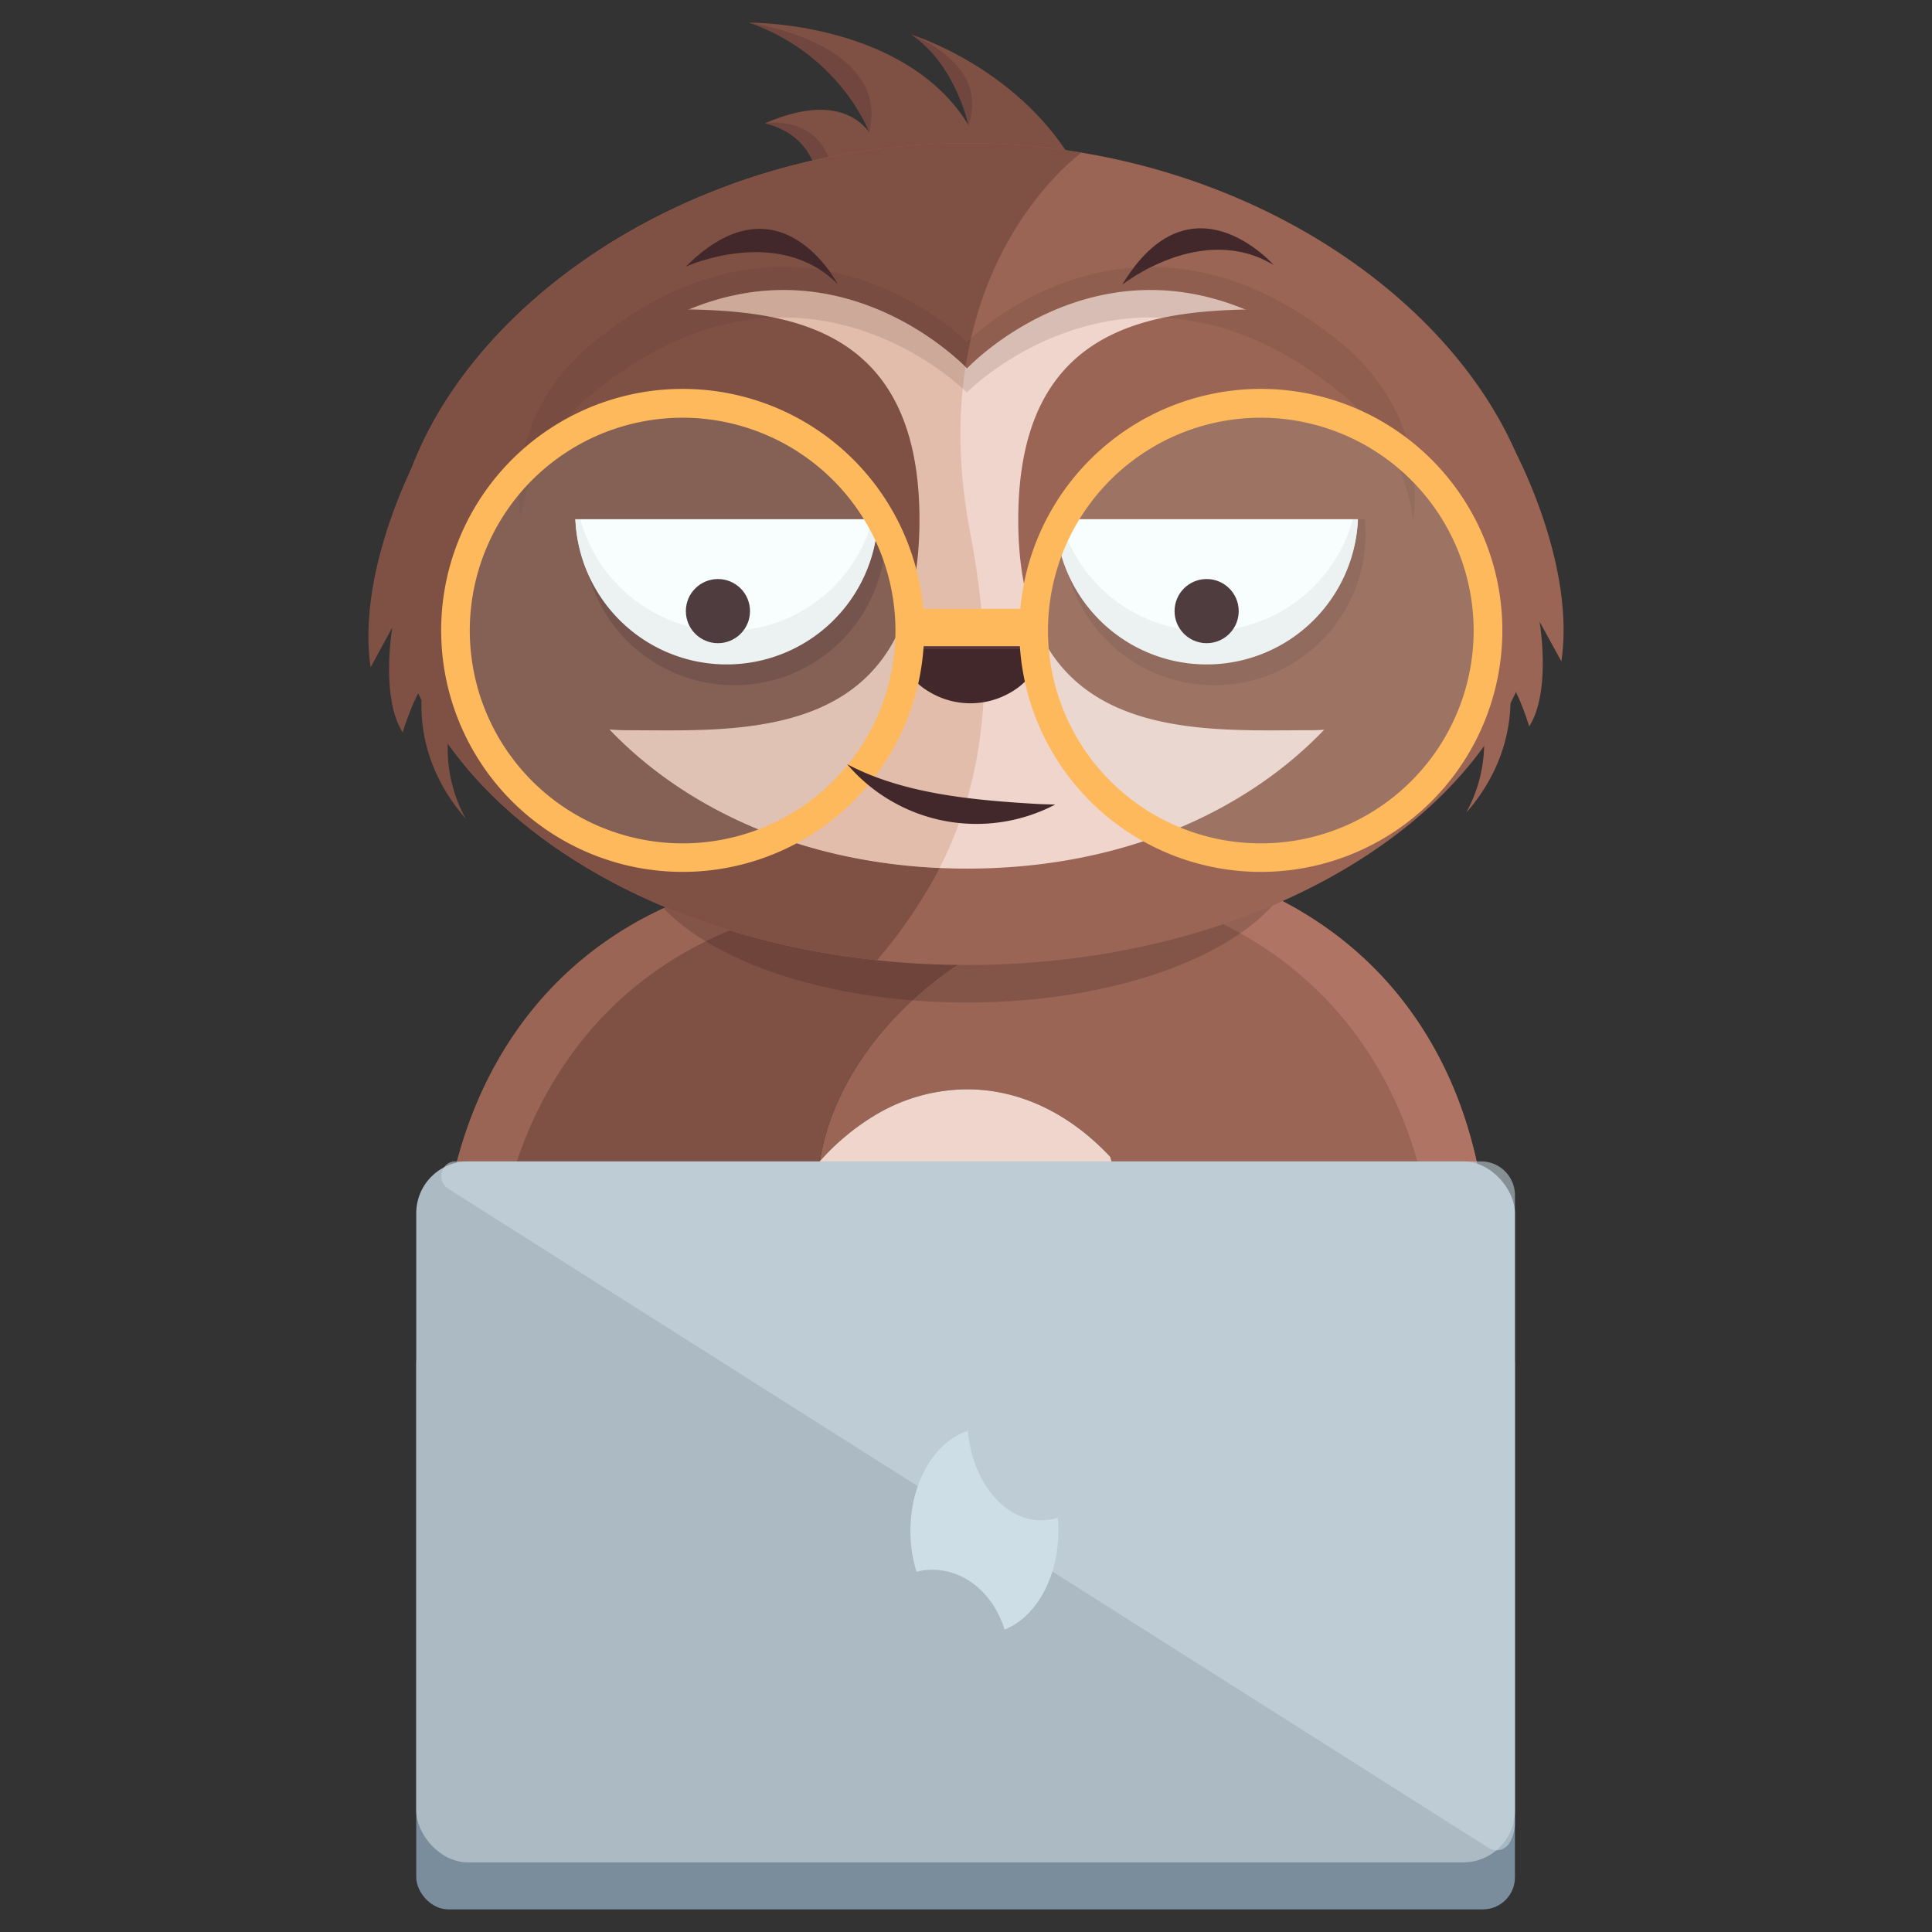
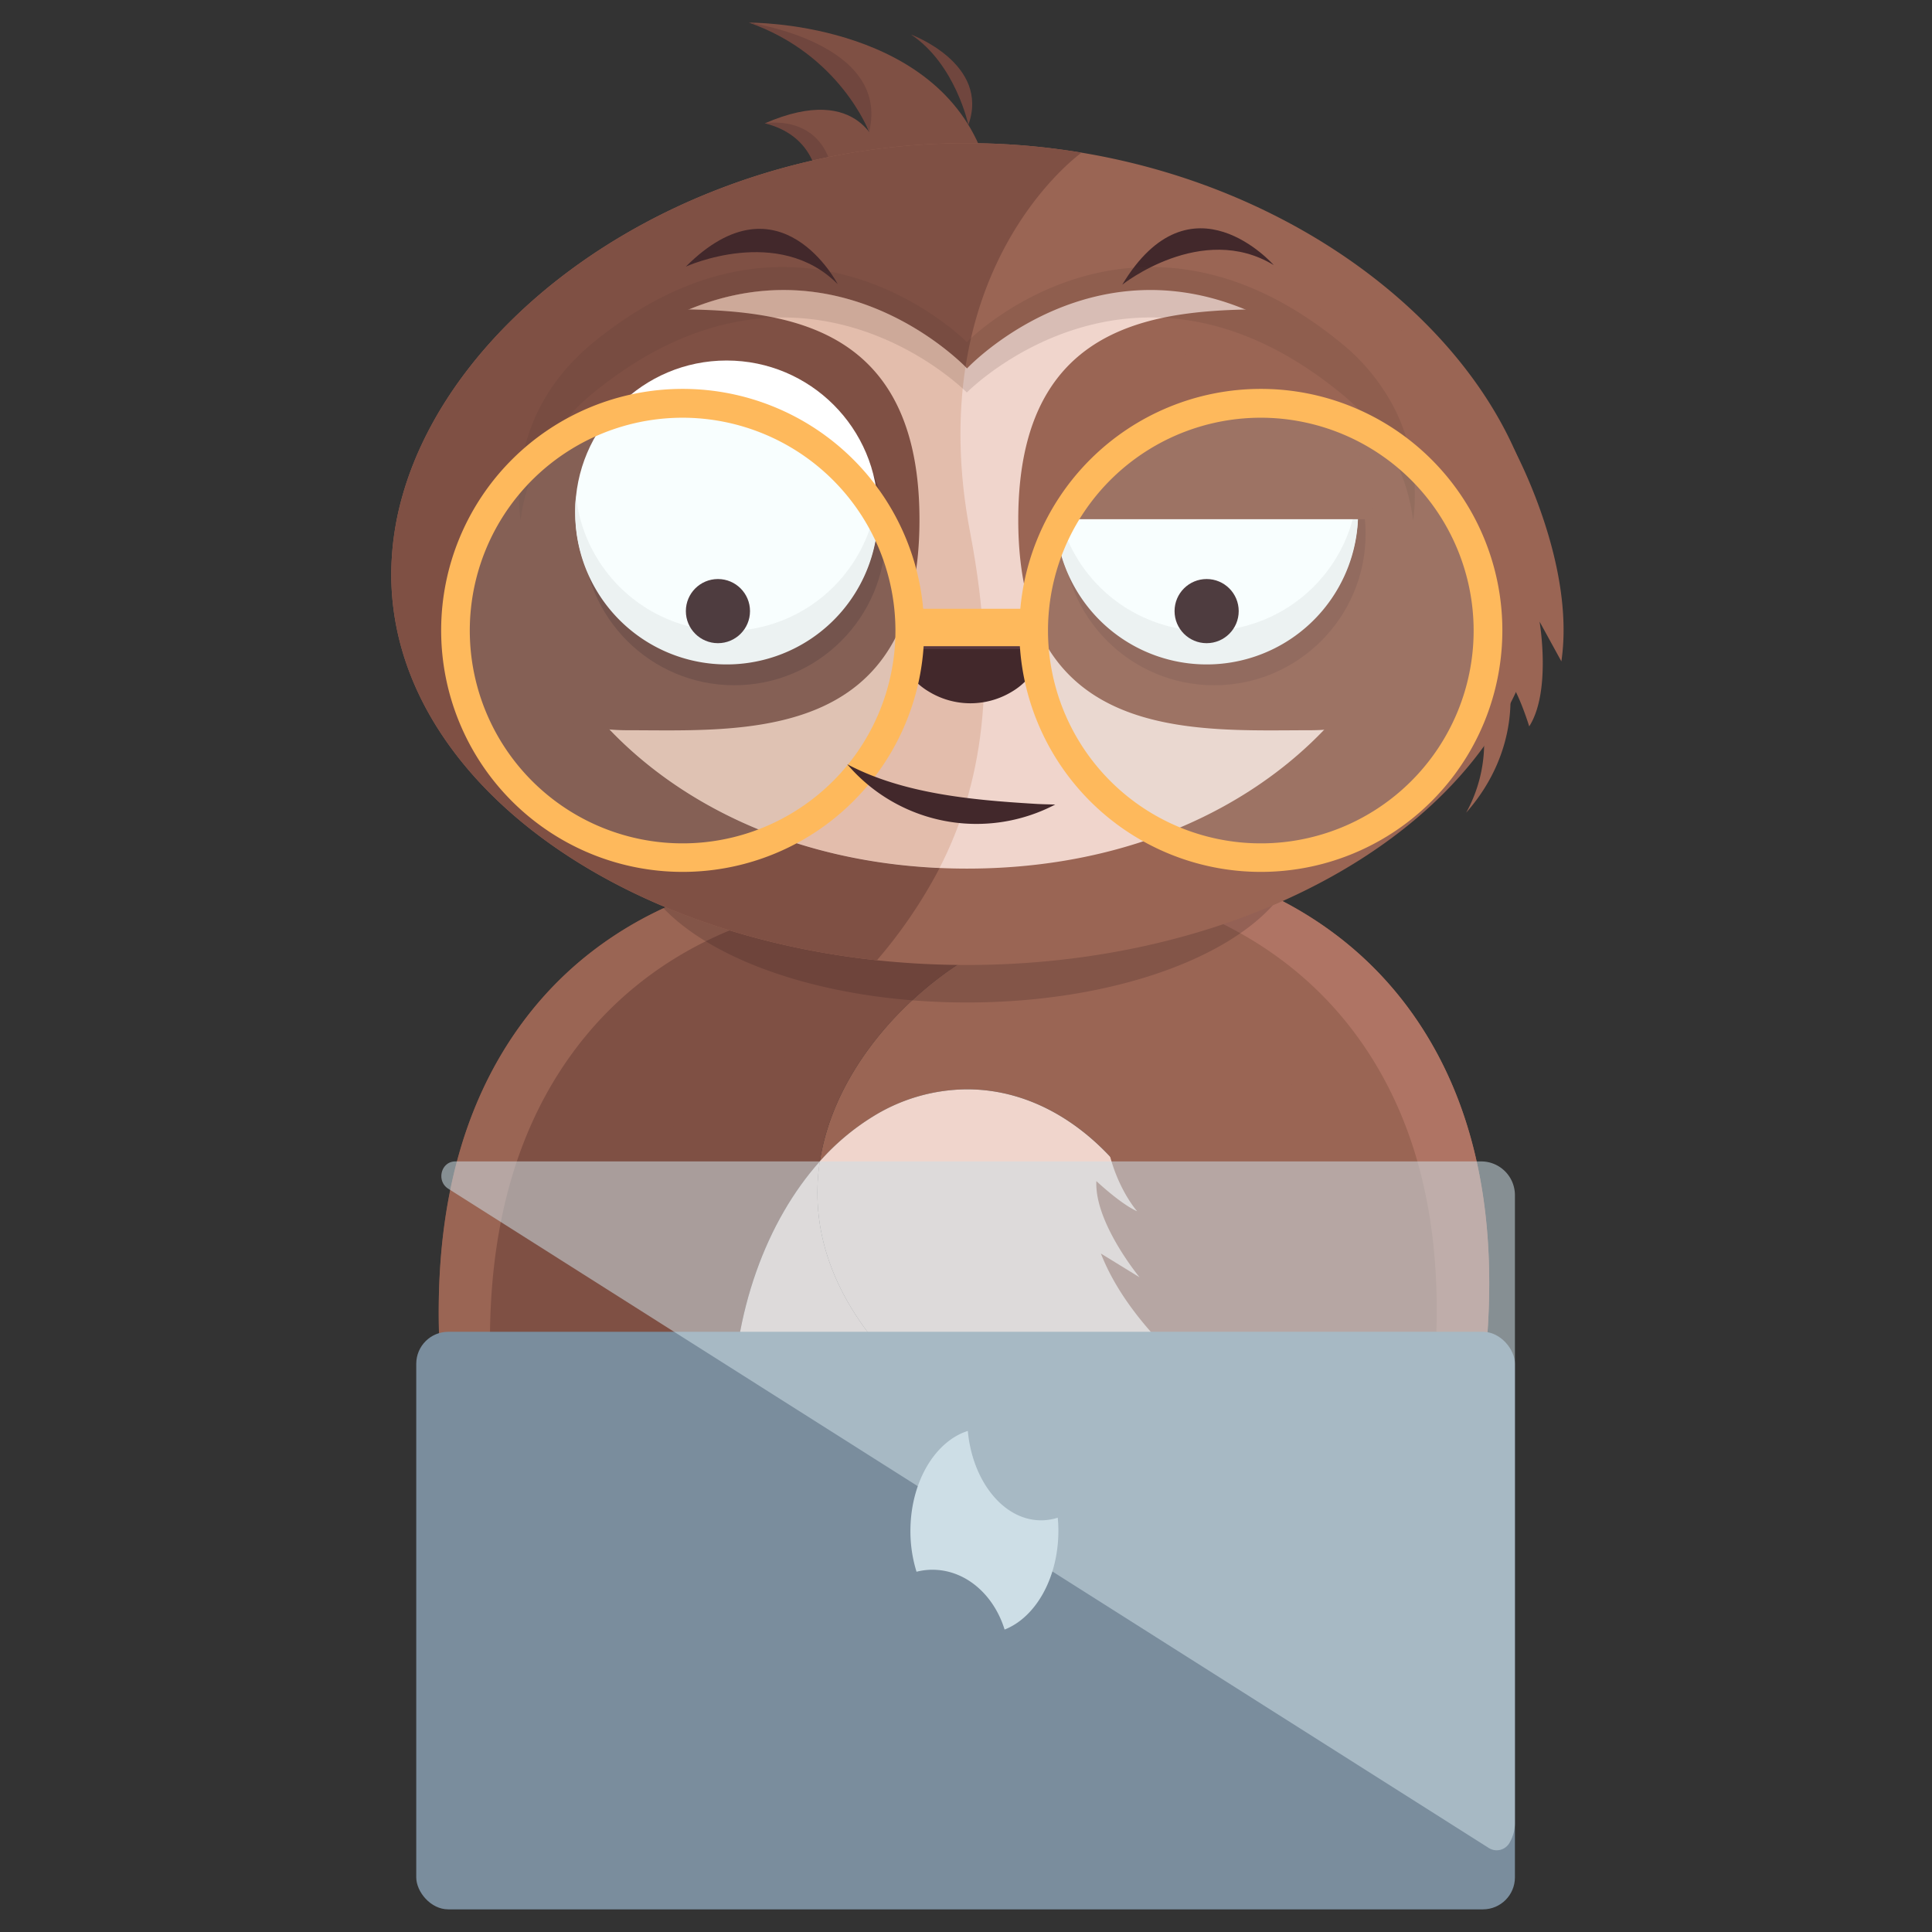
<svg xmlns="http://www.w3.org/2000/svg" viewBox="0 0 512 512">
  <rect x="0" y="0" width="512" height="512" fill="#333333" stroke="none" />
  <defs>
    <style>.cls-1{isolation:isolate;}.cls-2{fill:#9a6554;}.cls-3{fill:#af7464;}.cls-4{fill:#7f5044;}.cls-5{fill:#f0d5cc;}.cls-6{fill:#28181a;opacity:0.2;}.cls-7{fill:#70463e;}.cls-8{fill:#be7854;opacity:0.26;mix-blend-mode:multiply;}.cls-9{fill:#6d433b;}.cls-10{fill:#fff;}.cls-11{fill:#f2f2f2;}.cls-12{fill:#42282b;}.cls-13{fill:#8e5c4f;}.cls-14{fill:#56373e;}.cls-15{fill:#563630;opacity:0.15;}.cls-16{fill:#bbf9f9;opacity:0.1;}.cls-17{fill:#feb95c;}.cls-18{fill:#7a8d9d;}.cls-19{fill:#acbac3;}.cls-20{opacity:0.54;}.cls-21{fill:#cddee6;}</style>
  </defs>
  <title />
  <g class="cls-1">
    <g data-name="Layer 1" id="Layer_1">
      <path class="cls-2" d="M343.12,464.37a24.2,24.2,0,0,0,27.2-15c30.42-78.22,32.34-138.2,5.69-178.28-28.33-42.6-77.31-44.38-79.38-44.43L295.35,275h-.25c1.1.05,26.77,1.52,40.93,23.31,11.74,18.08,19.4,55.92-10.79,133.53A24.18,24.18,0,0,0,339,463.17,23.89,23.89,0,0,0,343.12,464.37Z" />
      <path class="cls-3" d="M362.1,278.14c-19.46-29.26-48.65-39.26-65.7-42.67l.23-8.78c2.07.05,51.05,1.83,79.38,44.43,26.65,40.08,24.73,100.06-5.69,178.28a24.16,24.16,0,0,1-19.2,15.18,24,24,0,0,0,5.28-8.16C386.83,378.2,388.74,318.22,362.1,278.14Z" />
      <path class="cls-2" d="M279.36,246.26c-17.21-1.28-56.6,25.68-62.09,61.51a62.6,62.6,0,0,1,14.1-11.89,47.79,47.79,0,0,1,24.93-7.2c34.35,0,62.2,38.56,62.2,86.13,0,24.11-7.17,45.86-18.68,61.5h30.72c14.22-23.38,22.79-53.57,22.79-86.54,0-35.63-10-68-26.35-92.07q-1.89-2.79-3.89-5.41l-.24-.31c-.89-1.18-1.8-2.32-2.73-3.44-1.63-2-3.3-3.86-5-5.68A99.91,99.91,0,0,0,304,232.74a86.42,86.42,0,0,0-7.63-5.38,74.77,74.77,0,0,0-40.09-12c-22.1,0-42.47,10.24-58.79,27.48C213.83,225.62,311,248.61,279.36,246.26Z" />
      <path class="cls-4" d="M194.11,374.81c0-27.09,9-51.25,23.16-67,5.49-35.83,44.88-62.79,62.09-61.51,31.59,2.35-65.53-20.64-81.85-3.4-1.72,1.82-3.39,3.72-5,5.68-.93,1.12-1.84,2.26-2.73,3.44-1.42,1.84-2.79,3.75-4.13,5.72-16.33,24-26.35,56.44-26.35,92.07,0,33,8.57,63.16,22.8,86.54h30.69C201.26,420.67,194.11,398.9,194.11,374.81Z" />
      <path class="cls-5" d="M238.44,362.83c31.37,31.74,38.1,55.09,36,73.48h25.36c11.51-15.64,18.68-37.39,18.68-61.5,0-47.57-27.85-86.13-62.2-86.13a47.79,47.79,0,0,0-24.93,7.2,62.6,62.6,0,0,0-14.1,11.89C214.66,324.81,219.69,343.85,238.44,362.83Z" />
      <path class="cls-5" d="M238.44,362.83c-18.75-19-23.78-38-21.17-55.06-14.12,15.79-23.16,40-23.16,67,0,24.09,7.15,45.86,18.66,61.5h61.69C276.54,417.92,269.81,394.57,238.44,362.83Z" />
      <path class="cls-2" d="M330.75,374.94s-29.36-18.06-39-42.74L302,338.5S290,324,290.55,313c0,0,6.45,6.09,10.81,8,0,0-12.27-13.72-7.65-36.2a38.23,38.23,0,0,0,13.48,28.61Z" />
      <path class="cls-4" d="M162.47,466A24.18,24.18,0,0,1,136,449.86c-27-79.48-26.26-139.49,2.11-178.36,30.16-41.33,79.18-41,81.25-40.92l-.84,48.35h.25c-1.09,0-26.81.35-41.91,21.5-12.52,17.55-21.83,55,4.94,133.87A24.23,24.23,0,0,1,162.47,466Z" />
      <path class="cls-2" d="M151.66,279.12c20.72-28.38,50.32-37.1,67.51-39.76l.15-8.78c-2.07,0-51.09-.41-81.25,40.92C109.7,310.37,109,370.38,136,449.86a24.17,24.17,0,0,0,18.52,16,24.16,24.16,0,0,1-4.93-8.38C122.58,378,123.29,318,151.66,279.12Z" />
      <path class="cls-6" d="M344.88,222.39c0,23.91-39.69,43.28-88.66,43.28-4.72,0-9.35-.19-13.86-.53-29.75-2.28-54.59-11.77-66.76-24.7-5.17-5.49-8-11.61-8-18.05a23.74,23.74,0,0,1,1.68-8.6h0c7.34-18.92,38-36,76-38.77q5.38-.4,11-.41a147.41,147.41,0,0,1,17.67,1.06h0C314.4,180.51,344.88,201.45,344.88,222.39Z" />
-       <path class="cls-4" d="M257.82,41.3s-1.34-25.23-16.38-32.14c0,0,27.3,8.21,42.49,33.05Z" />
      <path class="cls-4" d="M231.82,40.27S226.72,11.63,198.47,6c0,0,48.1-.56,61.69,34.21Z" />
      <path class="cls-4" d="M232.9,39.93s-4.51-18.41-30.2-7.25c0,0,11.28.92,12.92,10Z" />
      <path class="cls-7" d="M202.7,32.68s18.18-3.44,18.54,18.44h0l-4.35-1S217.6,36.41,202.7,32.68Z" />
      <path class="cls-7" d="M198.47,6s37.63,5.29,31.86,29C230.33,35,222.65,14.45,198.47,6Z" />
      <path class="cls-7" d="M241.44,9.16s21,7.71,15.19,23.93C256.63,33.09,253.21,17,241.44,9.16Z" />
      <path class="cls-2" d="M408.78,152.23c0,57.17-68.29,103.5-152.54,103.5a227.19,227.19,0,0,1-23.84-1.25c-51.17-5.46-93.92-28.16-114.85-59.09-8.9-13.13-13.86-27.75-13.86-43.16a76.7,76.7,0,0,1,2.89-20.58h0c12.64-45.27,65.3-86,130.8-92.74a184.4,184.4,0,0,1,49.27,1.55h0C356.34,52.06,408.78,102.13,408.78,152.23Z" />
      <path class="cls-4" d="M286.65,40.45l-.21.15C284.05,42.39,261.6,60,255.87,97.26c-1.91,12.49-2,27.18,1.3,44.22,7.6,40,2.84,67.09-8.16,88.55a129.77,129.77,0,0,1-16.61,24.45c-51.17-5.46-93.92-28.16-114.85-59.09-8.9-13.13-13.86-27.75-13.86-43.16a76.7,76.7,0,0,1,2.89-20.58h0c12.64-45.27,65.3-86,130.8-92.74a184.4,184.4,0,0,1,49.27,1.55Z" />
      <path class="cls-5" d="M374.27,145.49c-3.66,40.87-47.95,84.7-118,84.7q-3.66,0-7.23-.16c-95.59-4.2-139.61-91.15-91.28-132.39,51.86-44.25,93.78-4.74,98.14-.38l.37.38s43.71-46.77,98.52,0A56.33,56.33,0,0,1,369.6,117,55.66,55.66,0,0,1,374.27,145.49Z" />
      <path class="cls-8" d="M249,230c-95.59-4.2-139.61-91.15-91.28-132.39,51.86-44.25,93.78-4.74,98.14-.38-1.91,12.49-2,27.18,1.3,44.22C264.77,181.43,260,208.57,249,230Z" />
      <path class="cls-2" d="M403,137.76a55.77,55.77,0,0,1-55.76,55.76c-30.79,0-77.39,3.6-77.39-55.76S316.49,82,347.28,82A55.77,55.77,0,0,1,403,137.76Z" />
      <path class="cls-4" d="M110.52,137.76A55.76,55.76,0,0,1,166.28,82c30.79,0,77.39-3.6,77.39,55.76s-46.6,55.76-77.39,55.76A55.76,55.76,0,0,1,110.52,137.76Z" />
      <path class="cls-2" d="M401.1,118.81s16.54,30.24,12.68,56.46L408,164.73s3.17,18.51-2.74,27.77c0,0-2.58-8.48-5.4-12.34,0,0,3.85,18-11.32,35.22a38.22,38.22,0,0,0,2.49-31.52Z" />
-       <path class="cls-4" d="M112.09,181.76c-2.82,3.87-5.38,12.31-5.38,12.31-5.91-9.25-2.75-27.76-2.75-27.76l-5.74,10.54c-3.15-21.45,7.34-45.6,11.26-53.68,0,0,0,0,0,0,.88-1.78,1.42-2.78,1.42-2.78l10,65.06c-.17.5-.33,1-.48,1.48a38.15,38.15,0,0,0,3,30C108.57,200.08,112,182.49,112.09,181.76Z" />
      <circle class="cls-9" cx="194.58" cy="141.48" r="40.12" />
      <circle class="cls-10" cx="192.56" cy="135.66" r="40.12" />
      <path class="cls-11" d="M152.44,135.65a40.13,40.13,0,1,0,80-4.25,40.13,40.13,0,0,1-79.8,0A39.78,39.78,0,0,0,152.44,135.65Z" />
      <circle class="cls-12" cx="190.26" cy="161.95" r="8.5" />
      <circle class="cls-13" cx="321.78" cy="141.48" r="40.12" />
      <circle class="cls-10" cx="319.77" cy="135.66" r="40.12" />
      <path class="cls-11" d="M279.65,135.65a40.13,40.13,0,1,0,80-4.25,40.13,40.13,0,0,1-79.8,0A39.78,39.78,0,0,0,279.65,135.65Z" />
      <path class="cls-2" d="M275.75,137.6a44,44,0,0,1,88,0" />
-       <path class="cls-4" d="M148.54,137.6a44,44,0,0,1,88,0" />
      <circle class="cls-12" cx="319.77" cy="161.95" r="8.5" />
      <path class="cls-12" d="M238.92,175a17.38,17.38,0,0,0,7.13,8.22,21.18,21.18,0,0,0,22.25,0,17.37,17.37,0,0,0,7.12-8.22,5.71,5.71,0,0,0-5.25-7.91h-26A5.71,5.71,0,0,0,238.92,175Z" />
      <path class="cls-14" d="M244.17,172h26a5.62,5.62,0,0,1,5.14,3.3,2.4,2.4,0,0,0,.11-.23,5.71,5.71,0,0,0-5.25-7.91h-26a5.71,5.71,0,0,0-5.25,7.91,2.4,2.4,0,0,1,.11.23A5.63,5.63,0,0,1,244.17,172Z" />
      <path class="cls-12" d="M181.76,70.65S206.27,59.48,222,75.3C222,75.3,206.73,45.69,181.76,70.65Z" />
      <path class="cls-12" d="M297.41,75.44s21.08-16.76,40.14-5.19C337.55,70.25,315.61,45.19,297.41,75.44Z" />
      <path class="cls-15" d="M255.85,103.65l.37.37s43.87-44.75,98.88,0A54.2,54.2,0,0,1,370,122.51,49.66,49.66,0,0,1,374.5,138c.06-.52.12-1,.17-1.57A51,51,0,0,0,370,109.15,54.1,54.1,0,0,0,355.1,90.66c-55-44.75-98.88,0-98.88,0l-.37-.37c-4.37-4.17-46.45-42-98.5.37-15.51,12.62-21.53,29.72-19.41,47.27,1.6-12.67,7.88-24.53,19.41-33.91C209.4,61.68,251.48,99.48,255.85,103.65Z" />
      <circle class="cls-16" cx="334.14" cy="167.1" r="60.18" />
      <circle class="cls-16" cx="180.91" cy="167.1" r="60.18" />
      <rect class="cls-17" height="9.92" width="32.92" x="239.43" y="161.33" />
      <path class="cls-17" d="M334.14,231.06a64,64,0,1,1,64-64A64,64,0,0,1,334.14,231.06Zm0-120.36a56.4,56.4,0,1,0,56.39,56.4A56.46,56.46,0,0,0,334.14,110.7Z" />
      <path class="cls-17" d="M180.91,231.06a64,64,0,1,1,64-64A64,64,0,0,1,180.91,231.06Zm0-120.36a56.4,56.4,0,1,0,56.39,56.4A56.46,56.46,0,0,0,180.91,110.7Z" />
      <rect class="cls-18" height="153.06" rx="8.48" width="291.16" x="110.31" y="352.94" />
-       <rect class="cls-19" height="185.76" rx="13.72" width="291.16" x="110.31" y="307.79" />
      <g class="cls-20">
        <path class="cls-21" d="M401.47,483.1V316.7a8.94,8.94,0,0,0-8.91-8.91H120.67c-3.81,0-5.1,5.19-1.88,7.23l275.73,174.7a3.91,3.91,0,0,0,5.4-1.16A10.38,10.38,0,0,0,401.47,483.1Z" />
      </g>
      <path class="cls-21" d="M280.48,405.69c0,12.45-6,22.93-14.25,26.16C263.36,422.58,255.88,416,247.1,416a16.87,16.87,0,0,0-4.21.53,36.16,36.16,0,0,1-1.62-10.81c0-12.93,6.5-23.74,15.21-26.51,1.24,13.36,9.47,23.69,19.43,23.69a14.77,14.77,0,0,0,4.4-.69A33.82,33.82,0,0,1,280.48,405.69Z" />
      <path class="cls-12" d="M273.93,213c-16.43-1-34.68-2.66-49.41-10.47a45,45,0,0,0,55.13,10.68C277.74,213.16,275.83,213.13,273.93,213Z" />
    </g>
  </g>
</svg>